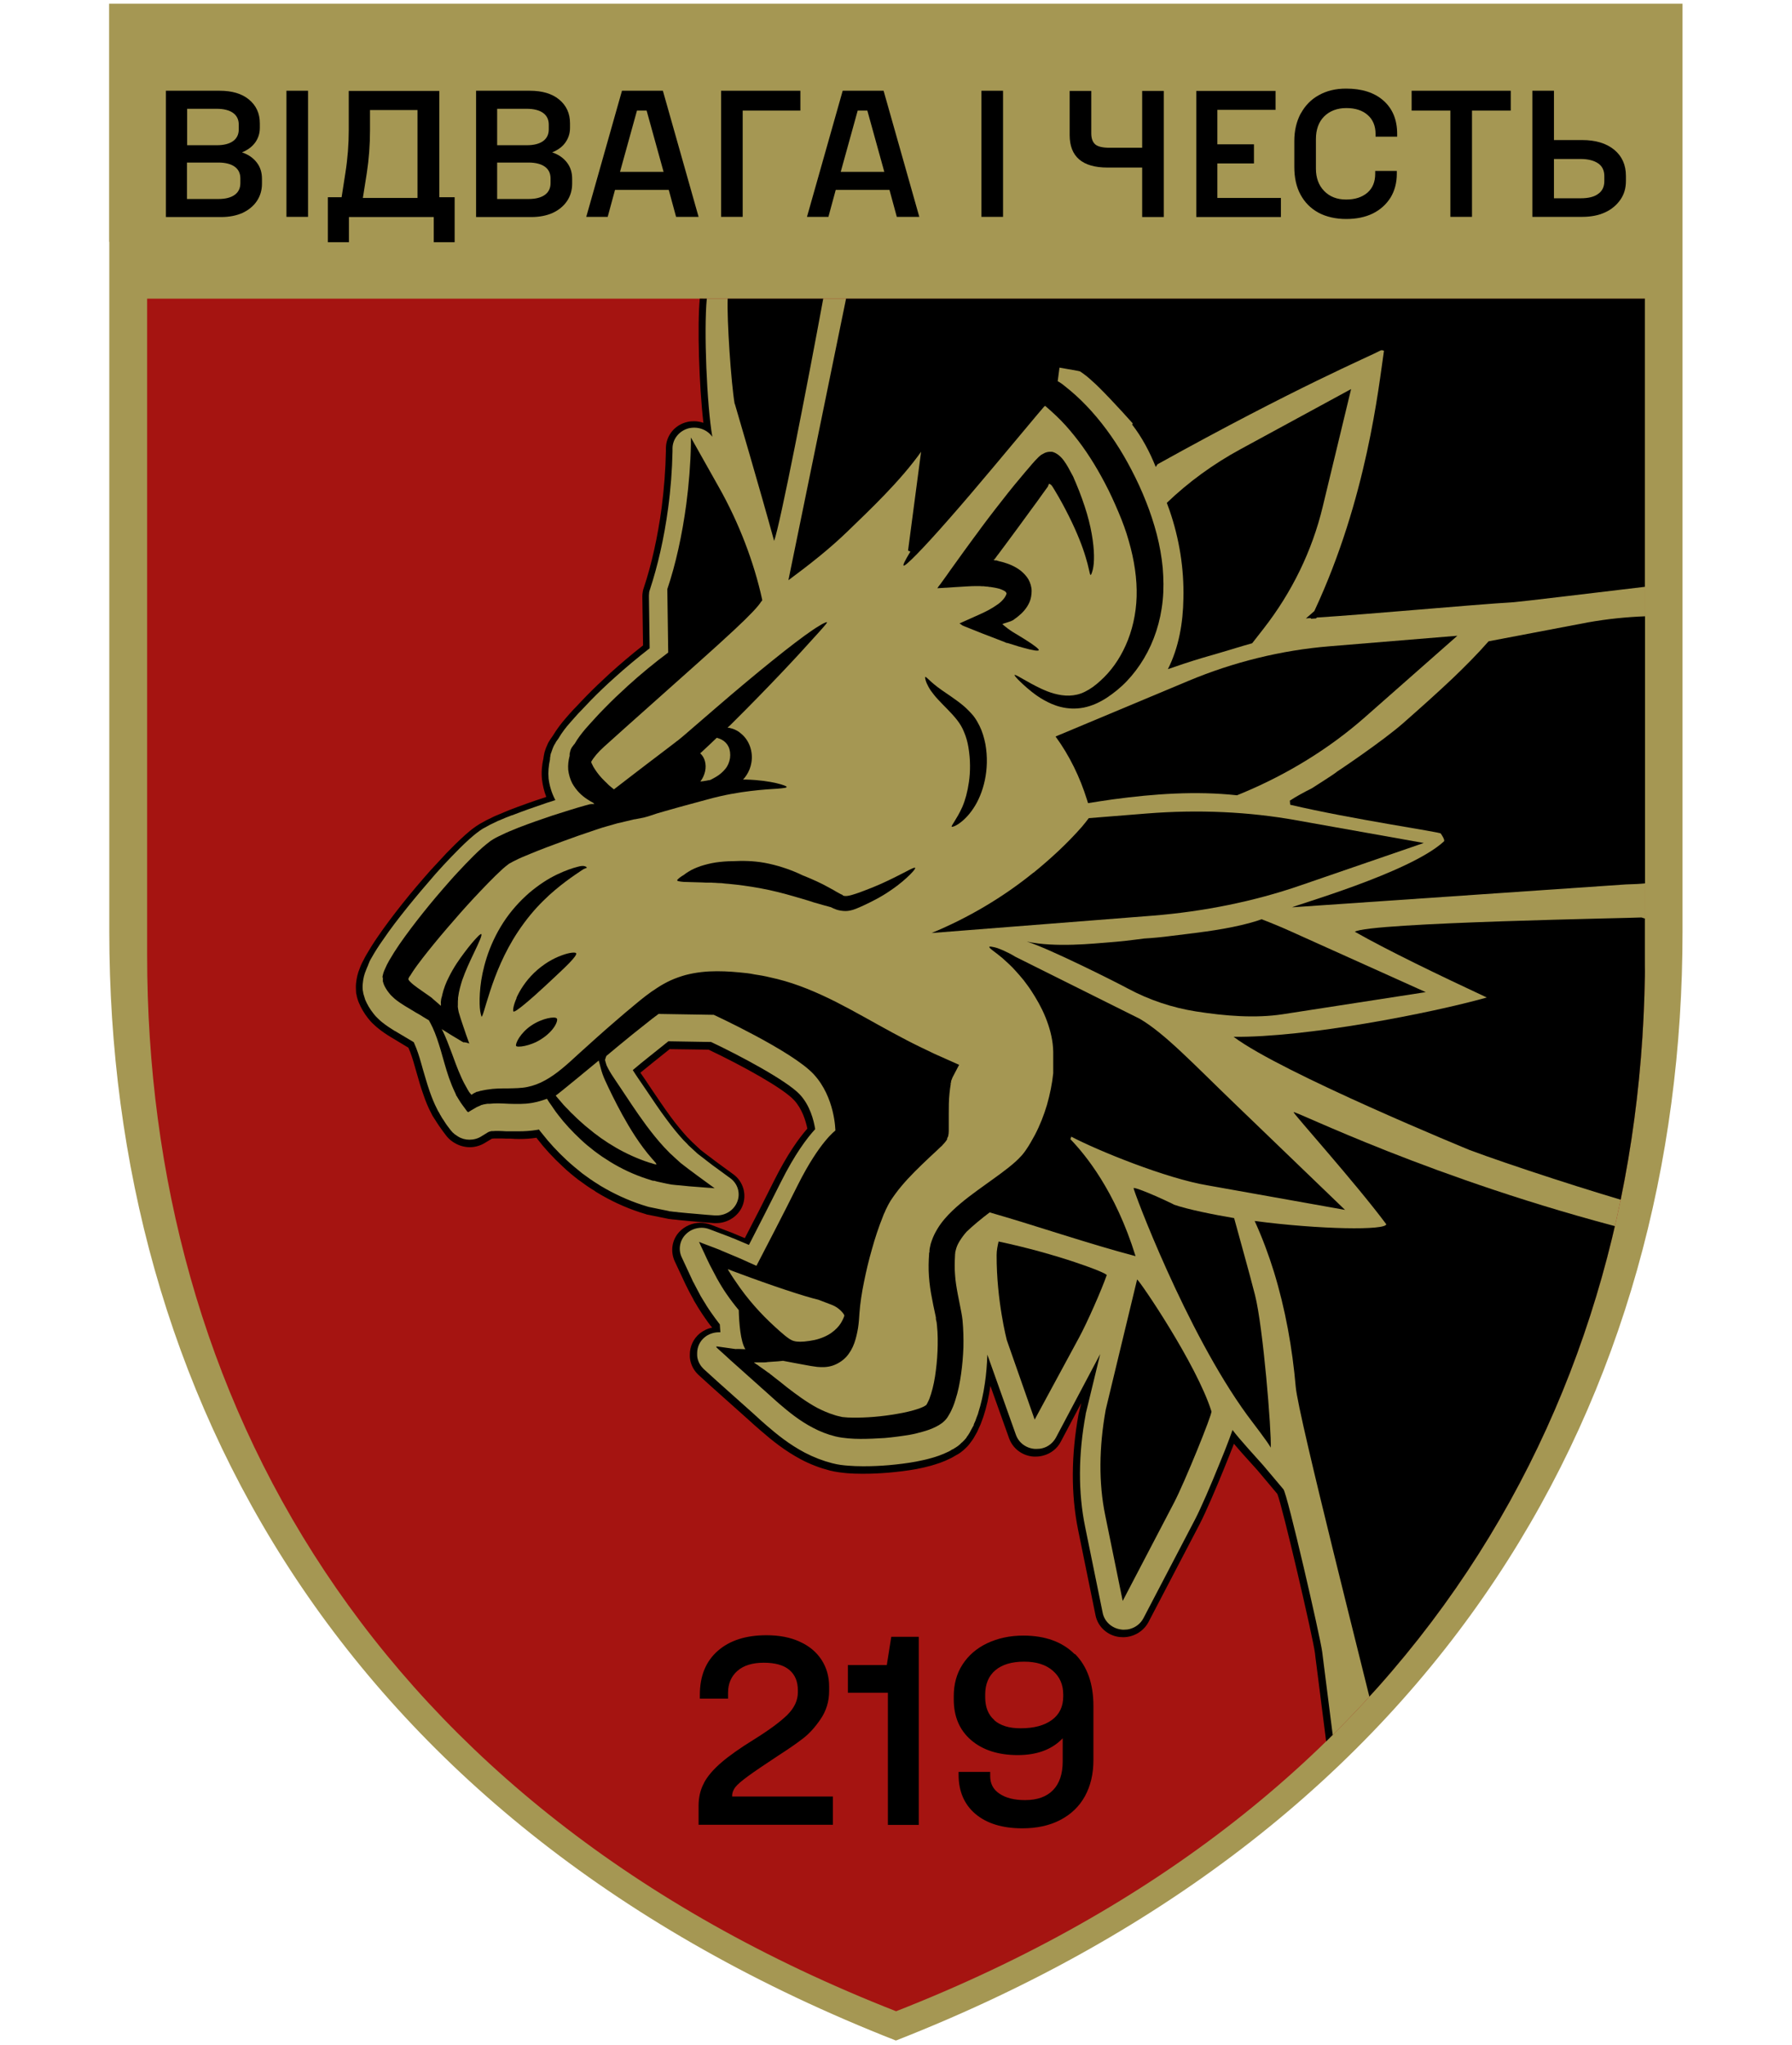
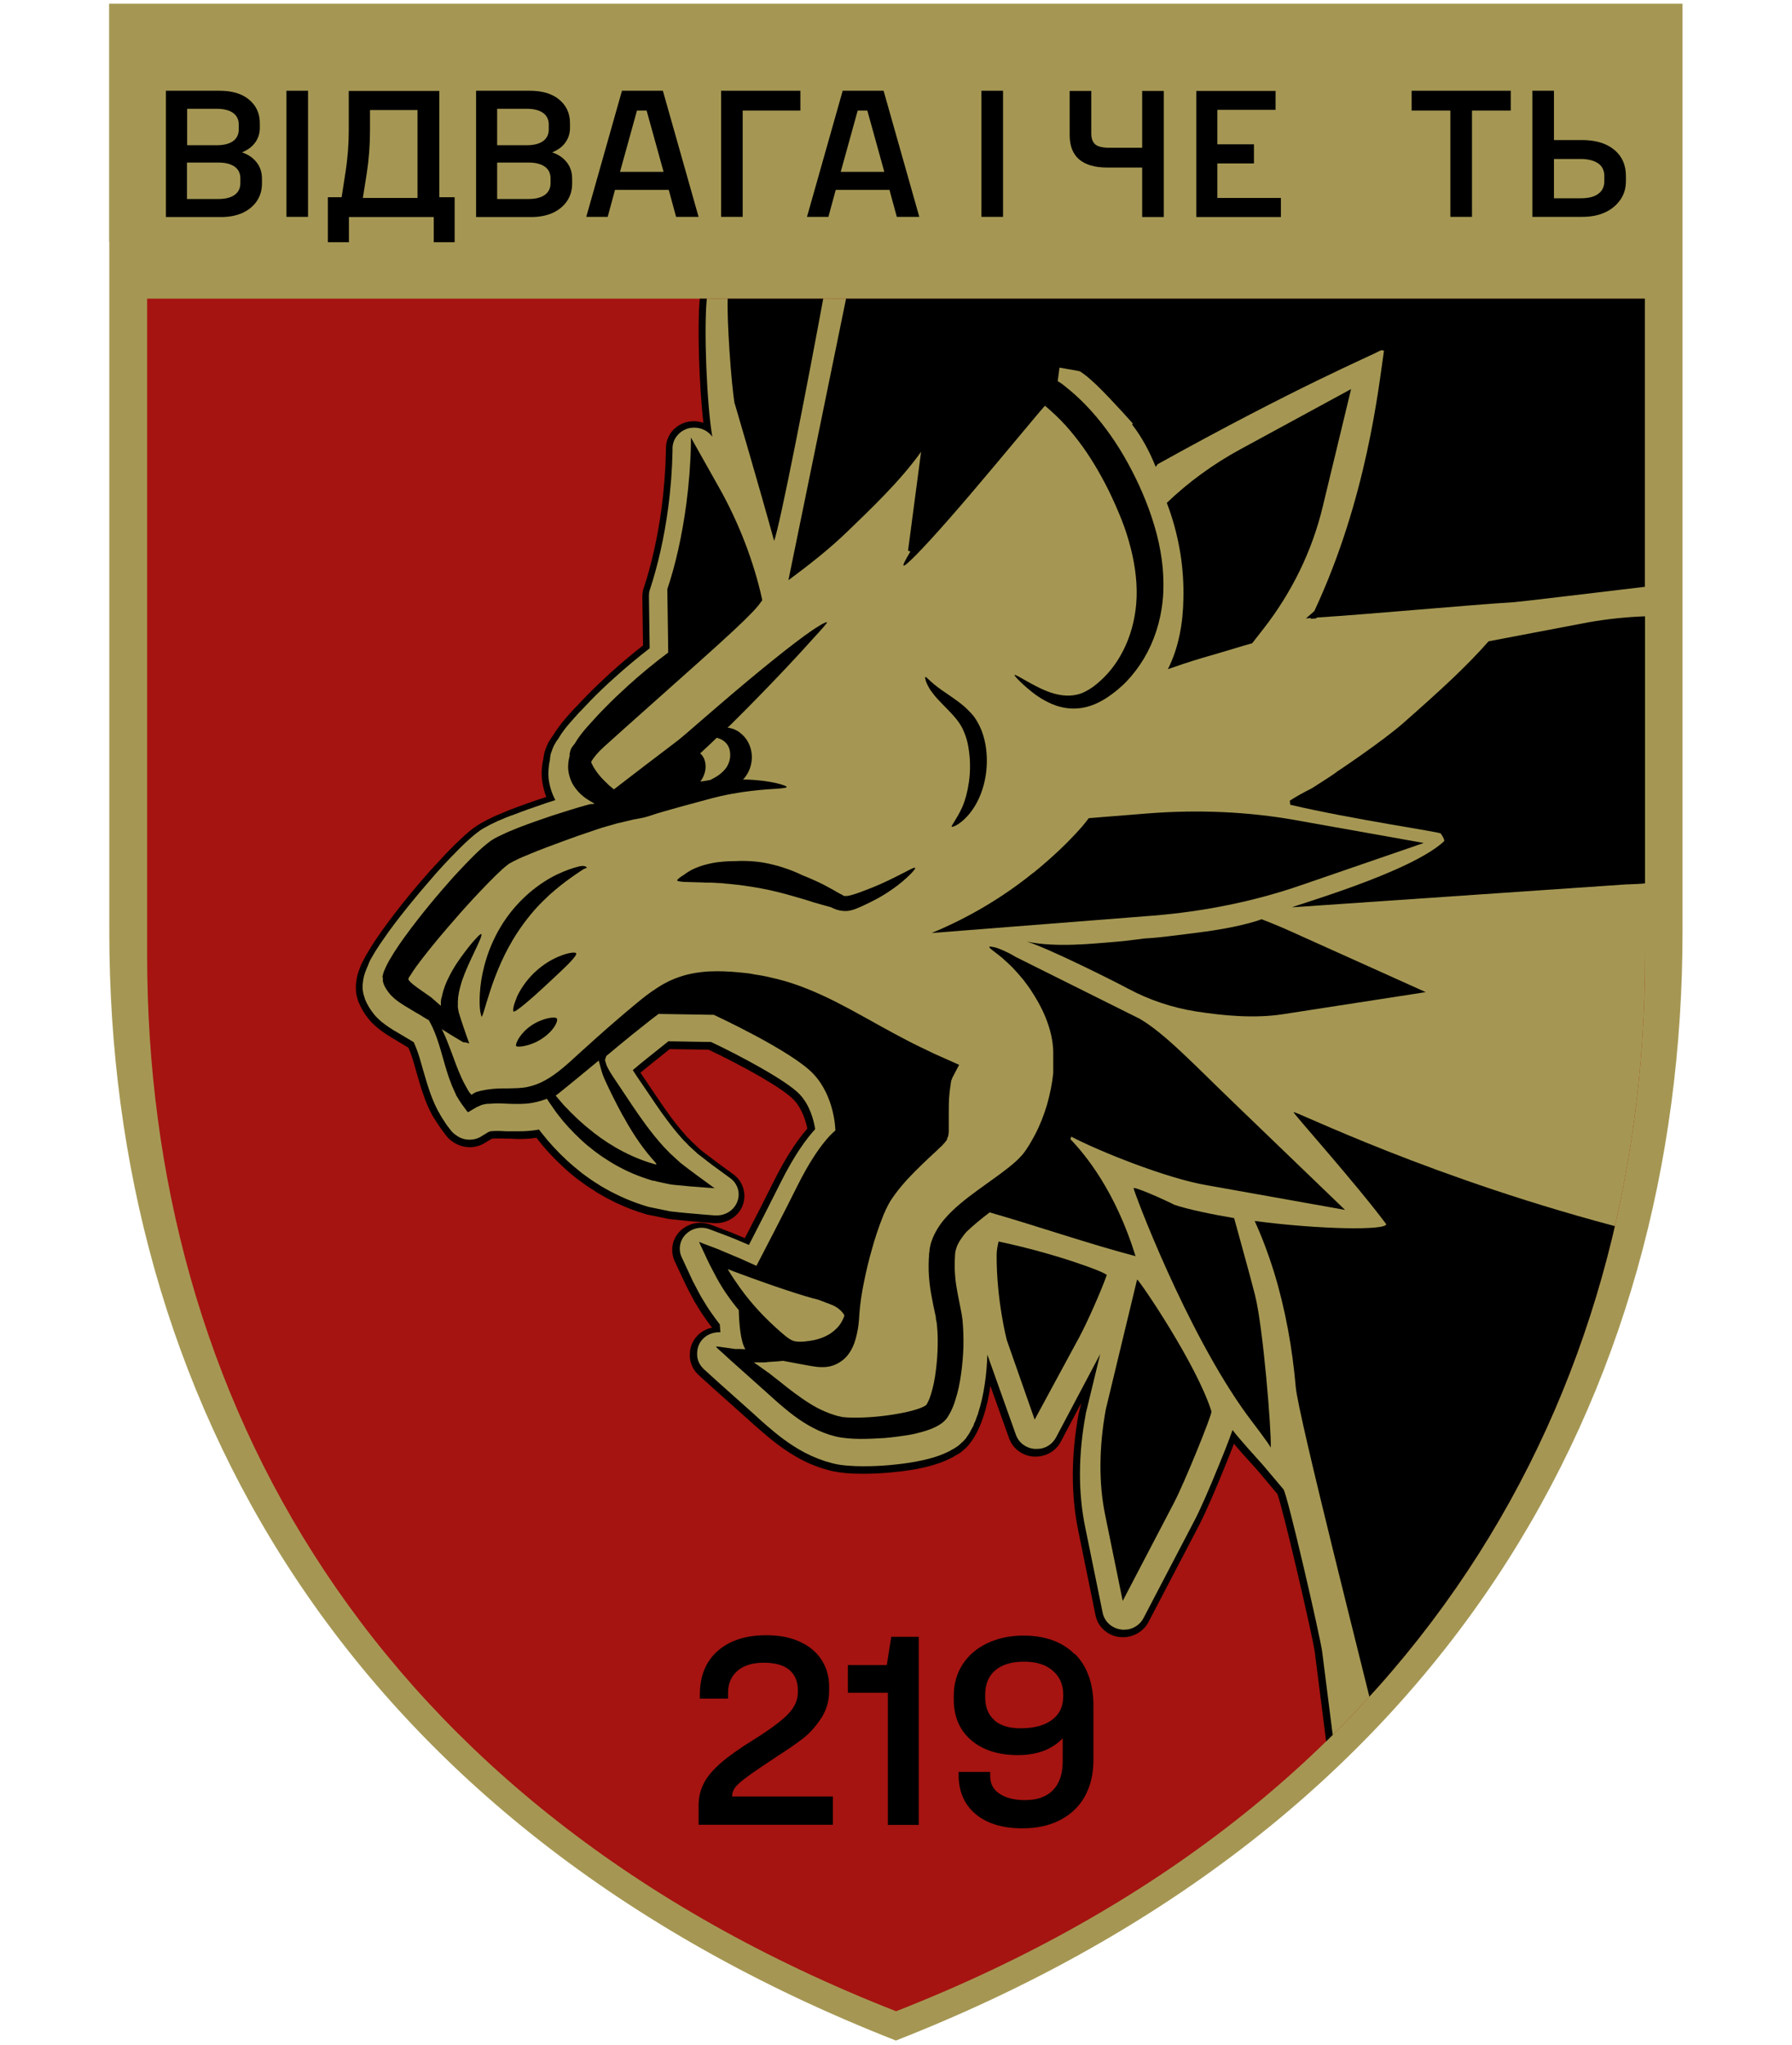
<svg xmlns="http://www.w3.org/2000/svg" id="Layer_1" viewBox="0 0 100.35 114.46">
  <defs>
    <style>.cls-1{fill:#a59753;}.cls-2{fill:none;}.cls-3{fill:#a51411;}.cls-4{clip-path:url(#clippath);}</style>
    <clipPath id="clippath">
      <path id="_рамка" class="cls-2" d="M92.12,16.72v36.76c0,24.66-12.56,47.6-41.94,59.11-29.38-11.51-41.94-34.44-41.94-59.11V16.72h83.88Z" />
    </clipPath>
  </defs>
  <g id="_основа-контур">
    <path class="cls-1" d="M6.12,13.54v38.61c0,25.91,13.19,49.99,44.05,62.08,30.86-12.09,44.05-36.17,44.05-62.08V.21s-88.11,0-88.11,0v13.33Z" />
  </g>
  <path id="_основа" class="cls-3" d="M92.12,16.72v36.76c0,24.66-12.56,47.6-41.94,59.11-29.38-11.51-41.94-34.44-41.94-59.11V16.72h83.88Z" />
  <g id="_лев">
    <g class="cls-4">
      <g id="_лев-2">
        <path class="cls-1" d="M74.83,100.18c-.02-.16-.98-7.7-.98-7.7-.09-.76-1.9-8.58-2.14-9.01l-1.12-1.33-.35-.39c-.37-.41-.85-.94-1.17-1.33-.02.06-.05.13-.07.2-.15.4-.36.94-.6,1.52-.42,1.04-1,2.38-1.34,3.04l-2.88,5.51c-.17.34-.49.59-.87.69-.12.03-.25.05-.38.05-.06,0-.12,0-.19-.01-.59-.08-1.07-.51-1.18-1.07l-.98-4.79c-.4-1.97-.39-4.12.03-6.4l.48-1.99-1.82,3.43c-.18.33-.49.58-.86.68-.12.03-.25.05-.38.05-.66-.04-1.14-.4-1.32-.91l-1.3-3.66c-.02.25-.05.51-.09.76-.09.63-.21,1.16-.37,1.67-.06.18-.11.31-.16.44l-.11.25c-.05.12-.09.21-.15.31l-.09.16c-.06.11-.13.21-.18.27-.1.14-.19.23-.28.32-.08.07-.16.15-.26.22l-.12.08-.19.12c-.09.05-.16.09-.23.12-.38.19-.72.3-1.02.38-.29.08-.55.14-.85.19-.49.09-.99.16-1.54.2-.49.04-.94.06-1.39.06-.39,0-.64-.01-.89-.03-.29-.02-.59-.06-.95-.15-.53-.13-1.05-.33-1.57-.6-.9-.47-1.6-1.05-2.18-1.55-.25-.22-.48-.42-.7-.62l-2.81-2.52c-.06-.05-.1-.1-.15-.16-.17-.21-.27-.47-.29-.74v-.13c0-.4.17-.77.48-1.03.22-.19.5-.3.79-.32,0-.06,0-.13-.01-.2-.17-.21-.32-.43-.47-.64-.1-.14-.18-.27-.26-.4-.07-.11-.12-.2-.18-.29l-.15-.25-.43-.82-.63-1.34c-.23-.48-.15-1.06.22-1.46.26-.29.65-.46,1.05-.46.18,0,.36.03.53.1l1.23.47.82.35c.51-.99,1.14-2.22,1.7-3.35.77-1.54,1.45-2.45,1.9-2.95-.08-.45-.29-1.21-.8-1.76-.7-.75-3.33-2.15-4.92-2.9l-2.25-.02c-.33.26-.67.53-1.05.84-.26.21-.51.42-.77.63.08.13.71,1.06.71,1.06.34.51.68,1.02,1.09,1.58.33.44.62.8.92,1.12.05.06.23.25.23.25l.55.51.82.62,1,.74c.49.36.68,1,.46,1.55-.21.51-.73.86-1.3.86h-.11s-1.43-.12-1.43-.12l-.53-.05-.15-.19-.02.18c-.12-.01-.38-.04-.38-.04l-1.13-.23c-.07-.01-.13-.03-.17-.04l-.33-.1c-.81-.26-1.6-.63-2.36-1.09l-.2-.13c-.1-.07-.21-.14-.32-.21l-.44-.32c-.36-.29-.64-.51-.91-.77-.54-.5-1.01-1.01-1.39-1.52l-.12-.16c-.33.06-.66.08-1.05.08-.17,0-.7-.02-.7-.02-.18,0-.33-.01-.47-.01-.1,0-.18,0-.26,0l-.17-.16.04.17-.44.26c-.23.14-.49.22-.76.22s-.51-.07-.74-.2c-.05-.03-.12-.07-.2-.13-.1-.08-.19-.17-.26-.27,0,0-.28-.38-.33-.45-.14-.19-.2-.3-.25-.38l-.11-.18-.11-.22c-.15-.3-.29-.63-.42-1-.15-.42-.26-.82-.36-1.18l-.12-.43c-.1-.35-.22-.75-.37-1.06l-1.03-.63c-.24-.15-.49-.3-.75-.53-.07-.06-.15-.13-.23-.21-.04-.04-.08-.08-.13-.13-.05-.06-.1-.12-.16-.19-.2-.25-.36-.52-.48-.8l-.04-.11-.03-.1c-.02-.07-.04-.14-.05-.21l-.02-.12c-.02-.17-.02-.33,0-.49.02-.26.09-.52.19-.77.04-.11.08-.2.12-.28l.08-.16c.06-.12.12-.22.17-.31.17-.31.37-.61.63-1,.39-.56.84-1.16,1.38-1.84.5-.63,1.03-1.25,1.57-1.85.31-.35.6-.66.88-.95.3-.31.64-.65,1.02-1,.17-.15.35-.31.6-.48.06-.04.18-.12.29-.18l.27-.15.48-.23.26-.11c.13-.06.26-.11.37-.15l.15-.06c.61-.24,1.24-.46,2-.72l.24-.08c-.17-.36-.27-.72-.31-1.09-.04-.37,0-.76.08-1.13,0-.06.01-.11.02-.17.02-.11.04-.19.07-.26.03-.11.07-.2.1-.26.06-.13.12-.24.16-.3.06-.09.11-.16.16-.23.22-.37.47-.68.67-.92.17-.2.34-.38.5-.55l.08-.08c.2-.21.4-.42.6-.63.41-.42.85-.84,1.32-1.27.6-.54,1.24-1.08,1.9-1.59l-.04-2.8c0-.07,0-.15.02-.22.01-.09.03-.15.05-.22.44-1.32.79-2.88,1.01-4.51.15-1.1.23-2.17.24-3.2v-.17c.01-.61.45-1.14,1.07-1.29.11-.03.22-.04.33-.04.27,0,.53.08.75.21-.27-1.97-.4-5.66-.24-7.28l.02-.16h52.91v37.47c0,13.57-1.22,28.79-10.27,38.77-.28.31-.71.79-1.23,1.37-1.83,2.04-4.59,5.13-5.66,6.14l-.26.25-.04-.36Z" />
        <path d="M92.12,16.72v37.29c0,12.64-1.04,28.52-10.23,38.65-1.25,1.38-5.51,6.2-6.87,7.5-.03-.24-.96-7.49-.98-7.7-.1-.79-1.95-8.84-2.17-9.09l-1.13-1.34c-.38-.43-1.34-1.47-1.72-1.98-.05.15-.11.31-.18.5-.15.4-.36.94-.6,1.51-.42,1.04-.99,2.37-1.33,3.02l-2.88,5.51c-.16.3-.43.51-.76.6-.11.03-.22.04-.33.04-.05,0-.11,0-.16-.01-.52-.07-.93-.44-1.03-.93l-.98-4.8c-.4-1.94-.39-4.07.03-6.33,0-.02,0-.04.01-.06l.8-3.3-2.48,4.68c-.16.29-.43.51-.75.59-.11.03-.22.04-.33.04-.03,0-.06,0-.09,0-.49-.03-.91-.34-1.07-.79l-1.6-4.49s0,.01,0,.02c-.02.54-.06,1.08-.14,1.6-.09.62-.21,1.14-.37,1.64,0,.01,0,.02-.01.03v.02c-.05.13-.1.25-.14.37,0,.02-.01.04-.02.05l-.08.18s0,0,0,.01v.03c-.04.06-.08.15-.14.25l-.09.17c-.06.11-.12.19-.17.25v.02c-.09.11-.17.2-.26.28h-.01c-.05.06-.13.13-.22.2l-.12.08s-.03.02-.05.03c-.04.03-.08.05-.13.08h-.02c-.07.05-.13.09-.2.12-.37.18-.7.29-.99.37-.01,0-.03,0-.04.01-.24.07-.5.12-.79.18-.48.09-.98.15-1.52.2-.48.04-.92.06-1.36.06-.04,0-.08,0-.12,0-.29,0-.53-.01-.78-.03-.28-.02-.58-.05-.92-.14-.51-.13-1.03-.33-1.53-.59-.89-.47-1.57-1.03-2.15-1.53-.25-.21-.47-.42-.69-.62l-2.05-1.83-.76-.69s-.09-.09-.13-.14c-.15-.19-.24-.41-.25-.64,0-.04,0-.08,0-.12,0-.34.15-.67.42-.89.22-.18.51-.28.8-.28.03,0,.05,0,.08,0-.01-.14-.02-.28-.03-.44-.18-.23-.34-.45-.5-.68-.1-.14-.18-.27-.26-.39l-.02-.04c-.05-.08-.1-.16-.15-.24l-.15-.25s-.01-.02-.02-.04c-.1-.18-.19-.36-.28-.53-.04-.08-.08-.16-.13-.24,0-.02-.02-.03-.02-.05l-.6-1.29c-.2-.41-.13-.91.19-1.26.24-.26.57-.4.92-.4.16,0,.31.03.46.09l1.06.4c.05.02.11.04.17.07l.05.02s0,0,.01,0l.9.38c.52-1.01,1.19-2.32,1.78-3.5.79-1.58,1.47-2.48,1.93-2.98-.08-.5-.29-1.33-.86-1.94-.73-.78-3.34-2.17-4.97-2.94l-2.39-.04s0,0,0,0c-.33.26-.69.55-1.1.88-.3.24-.6.48-.89.73,0,0,0,0,0,.01.1.16.22.34.37.56l.11.16c.1.15.21.31.32.47.32.47.67,1.01,1.1,1.58.33.45.63.81.93,1.14,0,0,.01.01.02.02.04.04.09.09.14.14.04.04.08.08.12.13l.51.47.39.3s.09.07.14.11c.1.07.19.15.3.23,0,0,0,0,0,0l1,.73c.43.31.59.86.39,1.34-.18.45-.64.75-1.14.75-.03,0-.06,0-.1,0l-.39-.03s0,0-.01,0l-1.03-.09s-.01,0-.02,0l-.51-.05c-.06,0-.11-.01-.17-.02-.12-.01-.24-.02-.37-.04-.03,0-.07,0-.1-.02l-1.03-.21c-.07-.01-.12-.03-.16-.04,0,0,0,0,0,0l-.32-.1c-.79-.26-1.57-.62-2.32-1.07,0,0-.02-.01-.03-.02-.05-.03-.09-.06-.14-.09-.11-.07-.23-.14-.35-.23,0,0-.01,0-.02-.01l-.43-.31s-.03-.02-.04-.03c-.31-.25-.58-.47-.85-.72-.53-.49-.99-.99-1.38-1.49l-.13-.16s-.02-.03-.03-.04l-.03-.04s-.07.01-.1.02c-.37.06-.72.08-1.03.08-.16,0-.32,0-.46,0h-.23c-.17-.01-.33-.02-.48-.02-.1,0-.2,0-.28.01h-.08s-.08.02-.08.02c0,0,0,0-.01,0l-.07.03s0,0-.01,0l-.39.24c-.2.13-.44.19-.67.19s-.45-.06-.64-.18c-.05-.03-.11-.07-.18-.12-.09-.07-.16-.14-.23-.23l-.16-.21c-.06-.08-.12-.16-.16-.23-.02-.03-.04-.05-.05-.08-.08-.11-.15-.22-.19-.3-.01-.02-.02-.04-.04-.06,0,0,0,0,0-.01l-.06-.11s-.02-.04-.04-.06l-.07-.14c-.15-.29-.28-.61-.41-.98-.15-.43-.26-.84-.37-1.2-.04-.13-.07-.26-.11-.39-.1-.36-.23-.76-.38-1.09,0,0,0,0,0,0-.01-.02-.02-.05-.03-.07l-1.06-.63s0,0-.01,0c-.22-.14-.46-.29-.72-.5,0,0,0,0,0,0-.06-.05-.13-.11-.21-.19-.04-.04-.08-.08-.12-.12-.05-.06-.1-.11-.15-.18-.19-.24-.34-.5-.45-.76-.01-.03-.02-.06-.03-.1l-.03-.1s0,0,0,0c-.02-.06-.04-.12-.05-.18,0-.04-.01-.07-.02-.11-.02-.15-.02-.3,0-.45.02-.24.08-.48.18-.72.04-.11.09-.21.12-.28,0,0,0-.01,0-.02l.06-.13s0-.01,0-.02c.05-.1.1-.19.16-.29.17-.3.36-.6.63-.98.38-.56.83-1.15,1.37-1.82.5-.62,1.03-1.24,1.56-1.85.31-.35.6-.66.88-.95.3-.31.63-.65,1.01-.99,0,0,.01,0,.01-.01.15-.13.33-.29.57-.46.06-.04.17-.12.28-.17l.27-.15s.04-.02.06-.03l.21-.1c.07-.03.14-.07.2-.1,0,0,0,0,.01,0l.24-.1c.13-.06.26-.11.37-.15.05-.02.1-.04.15-.06,0,0,.01,0,.02,0,.59-.23,1.21-.45,1.98-.71.15-.05.29-.09.44-.14,0-.02-.02-.03-.03-.05,0,0,0,0,0-.01-.18-.35-.3-.75-.35-1.15,0,0,0,0,0-.01-.03-.34,0-.7.08-1.06,0,0,0-.01,0-.02s0-.01,0-.02c0-.05.01-.09.02-.14,0,0,0,0,0-.01v-.02c.01-.07.03-.14.06-.2.03-.11.07-.19.09-.25h0c.05-.13.12-.23.15-.28h0s0-.02.01-.03c.04-.05.08-.12.13-.18.22-.38.48-.7.67-.91.17-.2.33-.37.49-.55l.08-.08c.2-.21.4-.42.6-.63.4-.41.85-.84,1.32-1.26.62-.56,1.28-1.11,1.96-1.64l-.04-2.89c0-.06,0-.13.01-.19h0c0-.07.02-.14.04-.19.44-1.33.8-2.9,1.02-4.54.15-1.1.23-2.18.25-3.22v-.17c.01-.53.39-.99.93-1.12.1-.02.19-.03.29-.03.4,0,.78.19,1.01.51,0,0,0,0,0,0-.31-1.79-.48-5.97-.31-7.73h52.56M92.47,16.36h-53.25l-.03.32c-.15,1.54-.04,4.94.2,6.99-.17-.06-.35-.09-.53-.09-.12,0-.25.01-.37.04-.7.16-1.19.76-1.2,1.46v.17c-.02,1.02-.1,2.09-.24,3.18-.22,1.62-.56,3.17-1,4.48-.03.08-.05.16-.06.24-.02.1-.02.18-.02.27l.04,2.71c-.64.5-1.25,1.02-1.84,1.55-.47.43-.92.86-1.33,1.28-.2.21-.41.42-.61.64l-.08.08c-.16.17-.33.36-.5.56-.19.22-.46.56-.7.96-.03.04-.08.11-.12.17-.06.09-.14.21-.2.37-.02.05-.07.15-.11.29-.02.06-.05.15-.06.24-.02.09-.02.14-.03.2-.09.38-.12.79-.08,1.16.04.34.12.67.24.98l-.05.02c-.77.25-1.4.48-2,.71l-.17.07c-.11.05-.24.1-.38.16l-.24.1c-.09.04-.16.07-.23.11l-.21.1-.08.04-.27.15c-.12.06-.24.15-.31.19-.26.18-.44.34-.6.48-.4.36-.74.7-1.05,1.02-.28.3-.57.61-.89.96-.54.61-1.07,1.23-1.57,1.86-.54.68-.99,1.28-1.38,1.85-.27.39-.46.7-.64,1.01-.06.1-.11.2-.16.3l-.08.15c-.05.1-.1.21-.14.33-.11.26-.17.54-.2.81-.02.17-.01.35,0,.52,0,.05.01.1.03.15,0,.06.03.14.05.22l.03.09s.03.09.05.13c.12.29.29.58.5.85.06.07.11.14.17.2.04.05.09.09.13.13.08.08.16.15.22.2.29.24.54.4.77.54l.98.59c.14.31.26.69.35,1.02l.11.38c.11.38.22.79.38,1.23.13.38.27.72.43,1.02l.07.14s.03.06.05.08l.07.11.04.06c.06.1.13.21.22.34l.05.07c.05.07.11.16.17.24l.16.21c.08.11.18.21.29.3.09.07.17.12.23.15.24.14.53.22.82.22.31,0,.6-.09.86-.25l.38-.23h.05s.06-.01.06-.01c.07,0,.15,0,.24,0,.14,0,.3,0,.46.01h.23c.15.01.31.02.47.02.36,0,.68-.02.98-.07l.06.08c.39.51.87,1.03,1.41,1.53.27.26.55.49.87.74l.06.04.43.31c.15.1.27.18.39.25l.13.09c.8.49,1.61.86,2.43,1.13l.32.1c.05.02.11.04.2.05l1.03.21s.08.02.12.02c.13.02.26.03.38.04l.16.02.51.05,1.05.09.4.03s.08,0,.12,0c.64,0,1.24-.39,1.47-.97.25-.63.04-1.36-.51-1.76l-1-.73c-.12-.09-.21-.16-.3-.23l-.15-.11-.39-.3-.48-.45-.11-.11c-.05-.05-.09-.1-.13-.13-.32-.35-.61-.7-.93-1.13-.42-.57-.77-1.1-1.09-1.57l-.32-.48-.11-.16c-.07-.11-.14-.2-.2-.29.22-.18.43-.35.64-.52.37-.3.7-.56,1-.8l2.18.03c1.94.92,4.19,2.17,4.79,2.83.45.49.65,1.15.74,1.59-.46.52-1.12,1.43-1.87,2.93-.53,1.07-1.13,2.24-1.63,3.2l-.6-.25-.07-.03c-.06-.03-.13-.05-.18-.07l-1.05-.4c-.19-.07-.39-.11-.59-.11-.45,0-.88.19-1.18.51-.42.45-.51,1.1-.25,1.66l.6,1.28.03.06.12.24c.09.18.19.36.29.54h0s.02.05.02.05l.15.25c.05.09.1.17.16.26.1.16.19.3.29.44.13.19.27.39.43.58-.26.05-.5.17-.7.33-.35.29-.55.72-.55,1.17,0,.05,0,.09,0,.14.02.3.13.59.33.84.05.06.11.13.17.18l.76.69,2.05,1.83c.22.2.45.41.7.62.59.51,1.3,1.09,2.22,1.58.53.28,1.07.48,1.61.62.36.09.68.12.97.15.26.02.51.03.8.03h.12c.45,0,.9-.02,1.39-.06.55-.05,1.06-.11,1.56-.2.3-.06.57-.12.82-.19.34-.1.7-.21,1.09-.41.07-.03.14-.07.22-.12.06-.04.11-.06.16-.09l.07-.04.12-.08c.11-.08.2-.16.26-.22.12-.11.21-.21.3-.34.06-.08.14-.18.21-.31l.09-.16c.07-.11.11-.21.14-.28l.1-.22.03-.07c.05-.13.09-.25.14-.38l.02-.06c.17-.52.29-1.06.38-1.69l1.05,2.94c.21.58.75.98,1.38,1.02.04,0,.07,0,.11,0,.14,0,.29-.02.43-.06.42-.11.78-.4.97-.77l1.15-2.17-.13.54-.02.08c-.42,2.31-.43,4.48-.03,6.47l.98,4.8c.13.64.67,1.13,1.34,1.21.07,0,.14.01.21.01.14,0,.29-.02.43-.06.42-.12.78-.4.98-.78l2.88-5.51c.34-.66.92-2.01,1.34-3.05.22-.54.42-1.04.57-1.43.3.36.67.77.97,1.1.14.16.27.3.36.4l1.1,1.31c.28.66,2.02,8.13,2.11,8.93,0,.08.15,1.14.31,2.46.27,2.15.65,5.09.67,5.24l.08.71.52-.49c1.08-1.02,3.85-4.13,5.69-6.18.5-.56.93-1.03,1.2-1.34,9.1-10.03,10.32-25.29,10.32-38.89V16.36h0Z" />
        <path d="M51.9,38.26c-.02-.06-.05-.11-.06-.16-.01-.05-.02-.08-.03-.12-.01-.06,0-.09.01-.09.05.01.16.13.34.29.19.17.46.38.82.62.18.12.38.26.6.42.22.16.45.34.67.57.06.06.11.12.17.18.06.06.11.13.16.2.1.14.19.3.27.46.16.32.26.67.33,1.02.26,1.44-.12,2.78-.67,3.6-.27.41-.57.69-.8.85-.23.16-.39.2-.41.18-.02,0-.01-.04.02-.09.03-.05.07-.12.13-.21.11-.18.28-.45.44-.81.16-.37.29-.84.37-1.4.08-.56.09-1.23-.03-1.94-.05-.3-.13-.58-.24-.84-.1-.26-.23-.47-.4-.69-.33-.42-.74-.79-1.06-1.14-.16-.17-.29-.34-.4-.49-.11-.16-.18-.3-.23-.41Z" />
        <path d="M21.44,54.69c0,.07,0,.14,0,.21v.05s.02.03.02.05l.03.1c.07.17.17.33.29.48.03.04.06.07.09.11.03.03.05.05.08.08.05.05.1.09.15.14.2.17.4.29.57.4.17.1.34.2.5.3.08.05.16.1.24.14l.12.07c.06.04.13.08.19.12.1.06.2.12.3.18.07.13.14.26.21.41.17.37.31.79.45,1.26.14.47.27.99.46,1.54.1.28.21.56.35.85l.05.11v.03s.03.03.03.03l.04.07c.06.09.11.19.18.29.07.1.13.19.21.29.04.05.07.1.11.15l.05.07s.04.02.06.04c.06-.04.12-.07.18-.11.06-.04.13-.07.19-.11l.1-.06s.06-.03.09-.04c.06-.02.12-.05.17-.08.02,0,.03,0,.03-.01h.03s.05-.02.05-.02c.04,0,.07-.02.11-.02l.12-.02h.12c.33-.04.7-.02,1.09,0,.4.01.83.03,1.3-.05.28-.05.56-.13.83-.23.04.06.08.12.12.19.09.13.18.25.27.39.04.06.08.11.12.17.04.06.09.11.13.17.35.46.77.91,1.25,1.36.24.23.5.44.77.65.14.1.28.21.43.31.15.1.3.19.45.29.62.38,1.31.71,2.05.95.11.03.21.07.31.1.02,0,.02,0,.04.01h.07s.14.04.14.04c.09.02.18.04.27.06.18.04.36.08.54.11.17.02.34.04.51.05.17.02.33.03.5.05.17.01.35.03.52.04.17.01.34.03.51.04.13,0,.26.02.39.03-.34-.25-.67-.49-1-.73-.18-.13-.31-.24-.47-.35-.15-.11-.29-.23-.44-.34-.11-.1-.22-.2-.33-.3-.05-.05-.11-.1-.16-.15l-.08-.07-.04-.04c-.1-.11-.2-.2-.3-.31-.38-.41-.71-.83-1.01-1.23-.59-.8-1.05-1.52-1.44-2.1-.19-.29-.37-.54-.5-.75-.14-.22-.23-.4-.31-.56-.07-.15-.12-.27-.15-.34.52-.44,1.06-.88,1.61-1.33.37-.29.74-.59,1.12-.89.12-.09.24-.18.36-.27l3.09.05s4.38,2.02,5.59,3.32c1.21,1.3,1.22,3.16,1.22,3.16,0,0-.89.63-2.1,3.04-.81,1.63-1.78,3.49-2.32,4.53-.29-.13-.59-.26-.89-.4-.23-.1-.46-.19-.69-.29-.13-.05-.25-.11-.38-.16-.06-.03-.13-.06-.19-.08l-.18-.07c-.25-.09-.49-.19-.74-.28l-.09-.04-.05-.02s-.01,0,0,0h0s.01.03.01.03l.08.18c.06.12.11.24.17.36.11.24.22.48.34.72.13.25.26.5.4.76.05.09.1.17.15.26.04.07.08.13.12.2.08.13.17.27.26.4.22.32.45.62.69.91.02.71.09,1.74.37,2.19-.26-.01-.44-.02-.55-.01-.34-.05-.7-.1-1.07-.15,0,.02,0,.03,0,.05,0,0,0,0,0,.01l.03.02.05.05c.07.06.14.13.22.2.15.14.31.27.46.42.33.3.68.6,1.03.92.18.16.36.32.55.49.12.11.24.22.37.33.25.22.5.46.78.7.55.47,1.15.97,1.92,1.37.38.2.8.37,1.25.48.25.06.49.09.72.11.23.02.45.03.68.03.45,0,.9-.02,1.36-.05.46-.04.92-.1,1.4-.18.24-.04.48-.1.72-.17.25-.07.5-.15.77-.29.03-.02.07-.04.11-.06.04-.02.07-.04.11-.07l.12-.08s.08-.07.12-.11c.04-.04.08-.08.11-.12.03-.04.07-.09.09-.13l.11-.19c.04-.06.06-.12.09-.18l.08-.18c.05-.12.09-.24.13-.37.16-.49.25-.97.32-1.46.07-.49.11-.98.13-1.48.01-.5,0-1-.05-1.53-.01-.13-.04-.27-.06-.4-.02-.12-.05-.24-.07-.36-.05-.24-.09-.47-.14-.71-.07-.38-.13-.74-.15-1.09-.03-.35-.02-.7,0-1.06,0-.05,0-.07.01-.11,0-.03,0-.06.01-.1.02-.06.03-.13.05-.19.04-.13.1-.26.18-.39.11-.18.24-.36.4-.54.37-.35.8-.71,1.29-1.08.59.17,1.19.35,1.78.53,1.49.46,2.98.94,4.47,1.38.64.19,1.28.37,1.92.54-1.14-3.68-2.84-5.71-3.65-6.55.02-.05.04-.09.05-.14,1.48.78,5.34,2.35,7.65,2.73l7.68,1.37-6.15-5.92c-2.3-2.21-3.94-3.96-5.35-4.78l-6.96-3.47c-.26-.16-.49-.27-.69-.36-.13-.05-.24-.1-.33-.13-.1-.03-.18-.05-.25-.06-.13-.03-.2-.02-.19,0-.01.02.05.09.18.19.13.09.31.24.55.43.22.2.5.44.77.75.14.15.28.32.43.5.14.19.29.38.43.6.28.43.56.91.78,1.45.22.54.39,1.13.43,1.73,0,.08.01.15.01.23,0,.09,0,.17,0,.26,0,.17,0,.35,0,.53,0,.13,0,.27,0,.4-.06.58-.18,1.17-.35,1.77-.17.57-.39,1.14-.68,1.69-.15.27-.3.55-.48.81l-.07.1-.06.08c-.04.06-.09.11-.14.17-.1.11-.21.22-.33.33-.48.43-1.07.84-1.68,1.28-.61.44-1.25.89-1.86,1.47-.3.29-.6.62-.84,1.02-.06.1-.12.21-.17.31-.05.11-.1.22-.14.34-.02.06-.04.12-.06.18l-.04.18c-.02.06-.02.12-.03.19v.09s-.02.05-.02.05v.04c-.03.41-.04.84-.01,1.26.03.43.09.85.17,1.24.05.27.1.53.16.79l.04.19.02.1v.09s.04.17.04.17l.02.18c.05.47.05.97.03,1.45-.02.48-.07.95-.14,1.41-.07.45-.18.89-.32,1.26l-.06.13s-.04.08-.06.12l-.03.05s0,.01,0,.01c0,0,0,0,0,0,0,0-.01.01-.02.02l-.04.03s-.07.04-.1.06c-.08.04-.17.07-.26.11-.38.13-.81.23-1.24.3-.85.15-1.71.22-2.48.21-.19,0-.38-.01-.54-.03-.04,0-.07-.01-.11-.02l-.13-.03c-.09-.02-.17-.04-.25-.07-.33-.1-.65-.24-.96-.4-.61-.33-1.16-.74-1.68-1.14-.26-.21-.51-.41-.76-.6-.06-.05-.12-.1-.18-.14l-.08-.07-.04-.02c-.05-.04-.1-.07-.15-.11-.12-.08-.23-.16-.34-.24-.06-.05-.12-.09-.19-.13-.05-.04-.18-.12-.08-.09.14,0,.29,0,.46,0,.08,0,.17,0,.26-.02.1,0,.19-.02.28-.02.21-.01.41-.03.59-.05.37.07.78.15,1.23.23.21.04.43.08.68.11.25.02.53.03.83-.06.29-.09.57-.26.79-.49.21-.23.36-.5.46-.78.1-.28.16-.56.21-.85.02-.14.04-.29.05-.43.01-.14.02-.28.03-.42.04-.54.13-1.12.25-1.71.12-.59.26-1.2.44-1.82.17-.62.38-1.26.63-1.88.03-.08.06-.16.1-.23l.05-.12s.03-.07.05-.1c.04-.07.06-.14.1-.2.04-.07.08-.14.12-.21.18-.27.38-.55.61-.82.45-.54.99-1.06,1.55-1.59.14-.13.29-.27.43-.4.07-.07.15-.14.22-.21l.06-.05h.01s.01-.03.02-.04l.05-.05c.06-.07.13-.14.18-.22l.04-.06h0s0-.03,0-.03v-.03s.05-.08.06-.13c.02-.09.03-.18.03-.28,0-.02,0-.05,0-.06v-.04s0-.08,0-.08v-.16c0-.2,0-.4,0-.6,0-.39,0-.78.04-1.15.02-.18.04-.37.07-.53v-.07s.02-.03.02-.03h0s0-.03,0-.03v-.04s.06-.15.06-.15c.01-.05.05-.1.07-.15.1-.2.22-.41.32-.61-.46-.21-.93-.41-1.39-.62-.26-.12-.51-.25-.77-.37-.52-.25-1.03-.52-1.55-.8-1.04-.56-2.08-1.17-3.2-1.74-1.04-.52-2.13-.99-3.26-1.27-.28-.06-.57-.14-.85-.19-.14-.02-.28-.05-.43-.07l-.21-.04c-.07-.01-.14-.02-.21-.03-.28-.03-.57-.06-.85-.08-.28-.02-.56-.03-.85-.03-.57,0-1.16.06-1.74.21-.29.08-.57.18-.84.3-.26.12-.51.26-.74.41-.46.29-.87.62-1.24.93-.38.31-.74.62-1.1.93-.72.62-1.4,1.23-2.06,1.83-.65.6-1.25,1.15-1.9,1.5-.32.18-.65.3-.99.37-.33.07-.7.07-1.08.08-.38,0-.78,0-1.19.07-.1.01-.2.04-.31.06-.05,0-.1.03-.15.04l-.08.02h-.04s-.01.02-.02.02c-.12.05-.16.08-.23.13l-.02.02s-.01-.01-.02-.02l-.03-.03s-.04-.05-.06-.07l-.03-.04-.03-.05-.03-.05s0-.01-.02-.03l-.02-.04c-.13-.22-.25-.45-.35-.68-.21-.46-.37-.92-.53-1.35-.16-.43-.32-.85-.5-1.22-.02-.04-.04-.07-.06-.1.17.1.34.21.5.31.23.14.46.28.68.41h.02s.01.02.01.02h.01s.02,0,.02,0c.02,0,.02-.01.06,0l.1.02s.04.01.07.02l.08.03c-.06-.17-.12-.33-.18-.5-.05-.16-.11-.32-.16-.47-.05-.14-.09-.28-.14-.42-.04-.12-.08-.25-.11-.36-.02-.09-.04-.19-.05-.28-.01-.05,0-.08,0-.12v-.12c0-.08,0-.15.01-.22v-.07s.01-.04.01-.06c.04-.32.13-.63.22-.92.2-.57.43-1.05.61-1.43.18-.38.32-.67.4-.87.08-.2.09-.3.05-.29-.03-.01-.12.07-.28.24-.16.17-.38.43-.65.79-.27.36-.59.8-.88,1.39-.15.29-.28.62-.37,1v.04s-.01.03-.02.03v.03s-.02.06-.02.06c-.01.04-.02.07-.02.11-.01.07-.02.14-.01.2,0,.02,0,.05,0,.07,0,.01,0,.02,0,.03v.02s0,0,0,0h-.01c-.06-.05-.11-.1-.17-.15-.11-.09-.2-.17-.28-.24h-.01s0-.02,0-.02h-.01s-.03-.03-.03-.03l-.11-.08c-.08-.05-.15-.11-.23-.16-.15-.11-.31-.22-.47-.33-.15-.11-.28-.21-.38-.31-.12-.12-.1-.12-.12-.16-.01-.03.01-.06.03-.08h0s0-.01,0-.01v-.02s.05-.06.07-.09c.04-.06.08-.13.12-.19.17-.26.37-.53.58-.8.42-.54.88-1.1,1.36-1.66.48-.56.98-1.13,1.5-1.69.26-.28.53-.56.8-.84.27-.28.55-.55.82-.8.11-.1.24-.2.32-.26.02-.02.09-.06.15-.09.03-.02.06-.03.09-.05l.1-.05c.27-.14.58-.27.88-.39.6-.25,1.22-.48,1.82-.7.6-.22,1.19-.43,1.77-.62.08-.03.16-.05.24-.08.14-.05.28-.09.42-.13.14-.04.28-.08.42-.12l.21-.06.22-.05c.24-.06.47-.11.71-.17.06,0,.12-.02.18-.03.1-.02.21-.04.31-.06.05-.01.11-.02.16-.04.06-.01.11-.03.21-.06.28-.1.58-.19.87-.27.29-.08.57-.16.85-.24.55-.15,1.07-.29,1.55-.42.94-.26,1.75-.39,2.41-.47.66-.08,1.18-.11,1.52-.13.34-.03.51-.05.49-.1,0-.04-.2-.12-.58-.21-.39-.09-.96-.18-1.7-.2-.05,0-.11,0-.16,0,.07-.07.13-.15.19-.24.14-.21.24-.46.28-.72.1-.62-.13-1.21-.52-1.56-.19-.18-.41-.3-.63-.35-.05-.02-.1-.03-.16-.03-.01,0-.02,0-.03,0,.07-.06.13-.13.2-.19,1.07-1.06,2-2.02,2.78-2.84.78-.82,1.4-1.5,1.84-1.99.11-.12.21-.23.3-.33.09-.1.16-.18.23-.26.12-.14.2-.23.22-.28.01-.04-.05-.02-.2.05-.07.03-.16.09-.26.15-.1.06-.23.14-.36.23-.53.36-1.29.94-2.21,1.68-.92.74-2,1.64-3.17,2.65-.58.5-1.19,1.03-1.82,1.57l-.12.1s-.08.07-.11.09l-.11.09-.06.04-.06.05c-.17.13-.34.26-.51.39-.34.26-.69.52-1.04.79-.66.51-1.3.99-1.9,1.46l-.11-.09c-.06-.05-.12-.1-.18-.15l-.09-.09c-.11-.1-.21-.21-.31-.31-.19-.21-.35-.43-.47-.64-.03-.06-.05-.11-.08-.16-.01-.03-.02-.06-.04-.09.15-.27.39-.55.72-.85.78-.7,1.61-1.45,2.48-2.22,2.07-1.85,3.72-3.3,4.82-4.33.86-.8,1.37-1.34,1.51-1.59l.05-.04v-.07c-.45-2.07-1.3-4.3-2.42-6.28l-1.57-2.79v.4c-.02,1.08-.11,2.21-.26,3.35-.23,1.71-.59,3.35-1.06,4.74v.02s0,.02,0,.02l.05,3.51c-.75.56-1.52,1.19-2.28,1.88-.45.41-.87.81-1.26,1.21-.2.2-.39.4-.57.6-.18.2-.36.39-.54.6-.21.25-.42.52-.59.82l-.03.03s-.06.08-.09.12c-.03.04-.06.08-.08.13-.02.05-.04.09-.05.14v.04s0,.01-.02.02v.02s-.01.05-.01.08c0,.03,0,.06,0,.09-.07.26-.1.53-.08.78.03.27.11.53.22.75.24.43.55.71.84.9.12.08.24.15.35.21.02.02.04.05.05.06,0,0,0,0-.01,0h-.02s-.04,0-.04,0h-.08s-.06.01-.06.01c0,0-.02,0-.03,0-.08.02-.15.04-.23.06-.61.17-1.23.37-1.86.57-.63.21-1.26.43-1.91.68-.16.07-.32.13-.49.2l-.25.11c-.08.04-.17.08-.25.12l-.13.06-.14.07-.14.08s-.11.07-.16.1c-.19.14-.33.26-.47.38-.35.31-.65.62-.95.93-.29.31-.58.61-.85.92-.54.61-1.05,1.21-1.52,1.8-.47.59-.91,1.17-1.32,1.76-.2.29-.39.59-.57.9-.04.08-.09.16-.13.24l-.06.13c-.03.07-.06.13-.09.2-.06.14-.09.28-.11.42ZM39.47,42.61c-.05-.17-.14-.31-.26-.42l.08-.07c.3-.28.59-.55.86-.81.09.03.19.06.28.11.17.09.3.23.38.4.08.17.11.4.08.63-.04.23-.12.43-.26.6-.14.17-.32.33-.51.44l-.07.04-.07.04s-.09.05-.13.07c-.03.01-.06.03-.09.04-.06,0-.12.02-.18.03-.11.02-.23.04-.35.05.26-.35.36-.78.25-1.16Z" />
        <path d="M47.19,50.13c.06.02.11.03.17.03.12,0,.29-.04.47-.1.19-.06.37-.12.54-.19.35-.13.67-.26.96-.39.58-.26,1.04-.5,1.37-.67.32-.17.51-.26.54-.23.04.02-.05.15-.27.37-.22.22-.57.54-1.09.89-.26.18-.55.36-.9.54-.17.09-.35.18-.54.27-.2.09-.38.18-.64.27-.13.04-.28.08-.45.08-.17,0-.36-.03-.51-.08-.12-.04-.22-.09-.32-.14-.03,0-.05-.01-.08-.02-.16-.04-.34-.09-.54-.15-.2-.05-.42-.12-.66-.2-.24-.07-.5-.15-.78-.23-.56-.16-1.19-.33-1.91-.46-.61-.11-1.2-.19-1.74-.24-.14-.01-.27-.02-.4-.04-.13,0-.26-.01-.38-.02-.06,0-.12,0-.18-.01-.06,0-.12,0-.18,0-.11,0-.23,0-.34-.01l-1.04-.03c-.25-.02-.38-.05-.37-.09.02-.06.15-.17.4-.32.07-.06.16-.12.28-.19.16-.1.37-.19.62-.28.25-.08.54-.16.87-.21.29-.04.61-.07.95-.07.55-.03,1.15-.02,1.77.09.7.13,1.36.35,1.92.6.08.04.16.08.23.11.04.01.08.03.11.04.46.19.91.39,1.32.62.1.06.21.11.31.17.09.06.19.11.28.16.08.05.15.08.21.1Z" />
        <path d="M28.92,55.86c.18-.4.5-.93,1-1.41.25-.24.52-.44.79-.61.27-.16.52-.28.75-.36.45-.17.77-.18.8-.12.05.06-.1.26-.39.56-.29.3-.72.69-1.26,1.2-.46.43-.9.82-1.24,1.1-.34.28-.58.45-.62.4-.04-.06,0-.35.18-.75Z" />
        <path d="M26.96,56.9s-.07-.2-.09-.48c-.02-.28-.02-.67.03-1.16.05-.48.16-1.05.36-1.67.2-.62.5-1.29.92-1.94.42-.65.94-1.22,1.46-1.67.53-.45,1.06-.79,1.54-1.02.48-.23.89-.37,1.18-.44.14-.04.29-.06.38-.03.09.02.12.07.12.08,0,.02-.03.02-.08.04-.06.02-.12.05-.22.12-.2.14-.5.33-.87.61-.37.28-.81.63-1.27,1.09-.47.46-.95,1.03-1.41,1.72-.78,1.17-1.26,2.4-1.56,3.32-.3.91-.43,1.5-.49,1.44Z" />
        <path d="M31.18,57.01c.09.11-.12.68-.87,1.16-.63.41-1.37.48-1.41.38-.05-.13.23-.72.85-1.14s1.34-.52,1.42-.4Z" />
        <path d="M64.05,52.54c.52-.03,1.04-.08,1.56-.15,1.3-.16,2.61-.3,3.89-.6.37-.09.77-.19,1.15-.33.57.22,1.13.45,1.68.7l7.51,3.38-8.02,1.24c-1.52.23-3.19.1-4.85-.16-1.33-.21-2.61-.64-3.79-1.27-.76-.41-4.49-2.28-5.68-2.64,1.61.35,3.82.1,4.53.05.68-.05,1.36-.13,2.03-.22Z" />
        <path d="M57.88,48.85c.96-.78,1.89-1.64,2.69-2.55.14-.16.27-.33.4-.5l3.25-.26c2.87-.23,5.73-.1,8.38.38l7.13,1.27-6.92,2.38c-2.58.89-5.4,1.46-8.27,1.69l-12.37.97c2.08-.86,4.01-2.01,5.7-3.38Z" />
-         <path d="M81.61,35.59l-5.21,4.59c-1.95,1.71-4.26,3.14-6.79,4.2l-.34.14c-2.3-.25-4.67-.08-6.96.23-.46.06-.92.14-1.38.21-.02-.06-.04-.13-.06-.19-.39-1.25-.97-2.46-1.76-3.54l7.43-3.11c2.53-1.06,5.22-1.72,7.9-1.94l7.17-.59Z" />
        <path d="M65.34,28.15c1.22-1.17,2.61-2.18,4.12-3l6.2-3.37-1.59,6.59c-.59,2.46-1.72,4.78-3.31,6.82l-.64.82c-.59.16-1.17.35-1.76.52-.7.2-1.39.4-2.08.63-.29.1-.59.2-.88.3.62-1.22.85-2.62.87-3.96.04-1.67-.23-3.35-.78-4.94-.05-.14-.1-.27-.15-.41Z" />
        <path d="M63.68,71.63c.14.06,3.33,4.74,4.16,7.38.05.15-1.5,3.97-2.09,5.1l-2.88,5.51-.98-4.8c-.37-1.79-.35-3.8.03-5.91l1.76-7.3Z" />
        <path d="M61.98,71.37c-.3.86-1.1,2.67-1.55,3.5l-2.49,4.6-1.56-4.45s-.58-2.22-.57-4.76c0-.25.05-.51.11-.76,3.27.69,6.09,1.76,6.05,1.88Z" />
        <path d="M65.72,67.43c.8.28,2.27.57,3.39.76.43,1.59.76,2.72,1.17,4.31.45,1.76.93,7.64.88,8.54-.15-.3-1.01-1.4-1.31-1.81-3.45-4.72-6.41-12.66-6.37-12.72.02-.06.94.28,2.24.91Z" />
-         <path d="M56.2,35s.06.05.1.08c.07.06.15.12.24.18.02.02.05.03.07.05.03.02.04.03.09.06.09.05.17.1.25.15.16.1.31.19.44.27.53.33.8.55.78.6,0,.07-.31.03-.91-.14-.15-.04-.32-.09-.5-.15-.09-.03-.19-.06-.29-.09-.03,0-.05-.02-.08-.02h-.04s-.02-.02-.05-.03c-.08-.03-.15-.06-.23-.09-.32-.12-.68-.26-1.09-.42-.21-.08-.43-.17-.65-.26-.12-.05-.23-.09-.35-.14l-.09-.04s-.02-.01-.03-.02l-.02-.02s-.07-.04-.11-.07c.34-.15.69-.31,1.05-.47.39-.17.74-.35,1.05-.57.04-.03.07-.05.11-.08.01,0,.02-.01.02-.02h.01s.03-.03.03-.03c.04-.03.07-.06.1-.09.06-.06.12-.13.16-.19.04-.06.07-.12.09-.17.02-.05.02-.08,0-.09,0-.02-.02-.04-.03-.05-.01-.01-.02-.03-.06-.05-.08-.05-.25-.13-.45-.17-.1-.02-.22-.04-.34-.06h-.06s-.07-.02-.1-.02c-.07,0-.14-.01-.22-.02-.07,0-.15,0-.22-.01h-.11s-.12,0-.12,0c-.31,0-.66.03-1.03.05-.37.02-.74.05-1.12.07.05-.08.11-.16.17-.23.06-.08.12-.17.18-.25.12-.17.25-.34.37-.52.25-.35.51-.71.77-1.07.19-.26.38-.52.57-.78.14-.19.28-.37.42-.57.49-.66.99-1.3,1.48-1.92.25-.31.49-.61.74-.9.15-.18.29-.35.44-.52.11-.13.22-.26.34-.39.11-.12.23-.24.34-.32.12-.07.23-.13.33-.15.05-.01.1-.02.16-.02h.01s0,0,0,0c0,0,0,0,0,0h.03s.03,0,.05,0c.03,0,.06.01.09.02.21.07.41.23.59.47.17.23.32.51.45.76l.05.09.03.06s.04.08.05.12c.03.08.07.15.1.23.26.61.46,1.19.62,1.72.31,1.07.41,1.97.39,2.58-.01.3-.05.53-.1.67-.04.14-.08.2-.1.17-.05-.08-.09-.44-.27-1.01-.17-.57-.47-1.35-.93-2.27-.23-.46-.49-.95-.8-1.46-.2-.34-.19-.28-.25-.33-.02-.01-.04-.03-.06-.03-.02.02-.03.06-.04.08-.01.02-.02.04-.02.06h0s-.04.06-.04.06l-.08.11c-.05.07-.11.15-.16.22-.21.3-.43.6-.66.91-.45.62-.92,1.26-1.41,1.92-.14.18-.27.37-.41.55-.07.09-.14.18-.2.27l-.04.05h0s0,0,0,0c0,0,0,0-.02,0h-.01s-.01.02-.01.02c0,0,0,.01.02.02,0,0,.01,0,.03.02,0,0,.02,0,.04,0h.06s.12.04.12.04c.08.02.16.04.24.06.32.09.66.22.99.47.16.13.32.29.44.49.11.2.18.43.18.65,0,.22-.04.45-.12.63-.08.18-.18.33-.29.46-.11.13-.22.23-.33.32-.06.05-.11.09-.17.13l-.08.06-.04.03s-.01,0-.02.01l-.03.02h-.02s-.05.03-.05.03c-.04.01-.08.03-.12.04-.08.03-.18.06-.28.09l-.05.02h-.03s0,.01,0,.02c.01.01.03.02.04.04Z" />
        <path d="M77.62,68.52c-1.73-2.32-5.21-6.19-5.18-6.26.02-.13,7.77,3.77,18.92,6.62-2.27,7.41-4.01,19.54-13.99,28.89-.91-3.8-4.67-18.49-4.81-20.13-.19-2.18-.58-4.35-1.22-6.44-.3-.97-.66-1.93-1.08-2.85,3.62.48,7.42.54,7.37.17Z" />
-         <path d="M69.08,58.04c4,.05,11.02-1.31,14.18-2.2-2.68-1.25-5.62-2.67-7.39-3.68.76-.52,15.83-.77,16.05-.8.07.02.13.04.19.06v2.59c0,4.4,1.16,9.29,0,13.54-2.85-.79-7.7-2.38-9.81-3.17,0,0-10.54-4.32-13.22-6.34Z" />
        <path d="M72.35,50.8c-.04-.07,6.59-1.92,8.51-3.7.08-.08-.18-.44-.18-.44,0-.08-4.99-.8-8.43-1.61,0-.08-.02-.16-.02-.23.35-.23.77-.46,1.23-.69.44-.28,1.14-.73,1.29-.84.04-.03.09-.07.13-.1.01,0,2.58-1.72,3.72-2.73.92-.81,1.84-1.63,2.73-2.47.7-.67,1.39-1.36,2.03-2.09l5.57-1.06c1.07-.19,2.14-.3,3.21-.34v14.95c-.28.03-.64.05-1.09.06l-18.68,1.28Z" />
        <path d="M73.73,34.59s-.03.02-.04.03c-.1,0-.19.02-.29.02,0-.01.01-.03.02-.04-.1,0-.19.01-.29.02.02-.02.19-.16.47-.41,2.95-6.31,3.6-12.54,3.9-14.57-.07-.04-.16-.05-.23,0-.53.29-4.69,2.04-12.45,6.35-.03.05-.07.1-.1.15-.34-.85-.77-1.66-1.32-2.37l.03-.07c-.71-.8-1.85-2.02-2.28-2.38-.21-.2-.43-.37-.67-.53-.03-.02-.65-.12-1.15-.21l-.1.76s.06.03.09.05c.05.03.1.07.15.1.05.04.1.08.14.11.11.09.21.17.32.26.1.09.21.18.31.27.41.37.8.78,1.17,1.22.74.88,1.39,1.87,1.95,2.95.31.59.58,1.18.82,1.79.24.6.44,1.22.6,1.83.16.62.27,1.24.33,1.86.05.62.06,1.23,0,1.83-.12,1.2-.49,2.31-1.05,3.25-.28.47-.6.89-.95,1.26-.35.37-.74.68-1.13.94-.4.26-.84.46-1.29.55-.46.09-.9.06-1.27-.03-.38-.09-.69-.24-.96-.39-.27-.15-.49-.31-.68-.46-.38-.3-.63-.55-.79-.71-.16-.17-.21-.25-.16-.24.07.01.23.1.47.24.25.14.59.34,1.02.54.22.1.46.2.72.27.26.07.55.12.84.11.29-.01.59-.07.88-.22.29-.14.58-.35.86-.61.57-.51,1.06-1.18,1.42-1.99.36-.8.58-1.74.61-2.72.03-.99-.13-2.05-.44-3.12-.15-.54-.35-1.08-.58-1.62-.23-.54-.48-1.1-.77-1.64-.5-.95-1.06-1.84-1.7-2.63-.32-.4-.65-.77-1.01-1.11-.09-.08-.18-.17-.27-.25-.09-.08-.18-.16-.27-.24-.03-.02-.02-.02-.03-.02h0s0-.01-.01-.02c0,0-.02-.01-.03-.02-.02,0-.04,0-.06.02-.14.16-.27.32-.41.48-.28.33-.55.66-.82.98-.54.64-1.05,1.25-1.54,1.84-.97,1.16-1.85,2.19-2.59,3.03-1.48,1.69-2.43,2.64-2.51,2.58-.07,0,.06-.27.37-.78-.04-.02-.09-.04-.13-.06l.73-5.53c-1.17,1.65-2.89,3.27-4.11,4.45-1.03,1-2.16,1.88-3.32,2.74l3.23-15.77h44.73v16.14c-2.85.34-7.1.85-7.33.86-2.48.15-8.14.68-11.05.86Z" />
        <path d="M41.14,22.61c-.2-1.16-.44-4.73-.39-5.89h5.35c-.88,4.78-2.43,12.73-2.75,13.56-.78-2.85-2.2-7.67-2.2-7.67Z" />
        <g id="_зуб_верхній">
          <path class="cls-1" d="M36.72,65.35l-.43-.14c-.64-.21-1.29-.49-1.91-.85-.55-.32-1.09-.69-1.58-1.11-.1-.07-.19-.16-.28-.24l-.15-.13c-.08-.07-.16-.14-.24-.22l-.3-.29-.28-.3c-.09-.1-.18-.2-.27-.3q-.38-.44-.34-.55l.03-.1.1-.02s1.43-1.19,2.34-1.93l.48-.4-.2.59s.02.03.03.09c.02.07.05.16.08.29.05.19.12.42.24.67.11.24.24.51.38.8.36.72.76,1.48,1.29,2.29.3.46.61.87.93,1.23l.22.25.06.09.03.07-.03.09-.04.08-.11.03h-.02s-.04,0-.04,0Z" />
          <path d="M33.53,59.31c-.02.06.03.14.11.48.05.2.13.44.25.7.12.27.26.55.42.88.32.64.72,1.41,1.26,2.24.27.41.58.84.94,1.25.05.05.09.1.14.16l.07.08s0,.01.01.02l.02.03h0s0,.02,0,.02c0,.01,0,.02,0,.02,0,0,0,0,0,0,0,0,0,0,0,0h-.02s-.02-.01-.02-.01c0,0,0,0,0,0h-.03s-.02-.01-.02-.01h0s-.04-.01-.04-.01c-.09-.03-.18-.06-.27-.08-.67-.22-1.3-.51-1.87-.84-.57-.33-1.09-.7-1.55-1.09-.12-.09-.23-.19-.34-.29-.11-.1-.22-.19-.32-.29-.1-.1-.2-.2-.3-.29-.09-.1-.19-.2-.28-.29-.09-.09-.18-.19-.26-.29-.08-.09-.32-.37-.31-.37.04,0,2.42-1.97,2.42-1.97M34.25,58.25l-.95.78c-.79.66-2.06,1.7-2.34,1.91l-.12.02-.07.18c-.08.21-.03.27.37.73.09.1.18.2.28.31l.12.12.16.17.18.17.13.13c.07.07.15.15.24.22l.09.08.05.04c.1.09.2.18.31.26.49.41,1.03.79,1.6,1.12.64.37,1.29.66,1.94.87l.13.04.14.04h0s.05.02.05.02h0s0,0,0,0c0,0,0,0,0,0,0,0,.02.01.05.02l.06.02h.08s.05,0,.05,0h.01s0,0,0,0h.04s.15-.06.15-.06l.07-.15.07-.15-.07-.16-.02-.04-.03-.04h0s-.03-.05-.03-.05l-.09-.11-.05-.05-.09-.1c-.31-.36-.61-.76-.91-1.21-.52-.8-.91-1.55-1.24-2.2l-.04-.08c-.14-.28-.27-.54-.37-.78-.1-.24-.18-.46-.23-.64-.03-.14-.06-.23-.08-.3,0-.02,0-.03-.01-.05l.36-1.1h0Z" />
        </g>
        <g id="_зуб_нижній">
          <path class="cls-1" d="M44.83,75.28c-.16,0-.29-.02-.4-.05-.21-.06-.4-.2-.57-.33-.19-.16-.39-.33-.58-.5-.83-.76-1.58-1.61-2.21-2.54-.07-.09-.28-.43-.28-.43l-.13-.22h0s-.08-.08-.08-.08l.02-.14.04-.09.11-.02h.12s.42.17.42.17c1.06.4,1.98.72,2.72.97.79.26,1.46.46,1.88.56.16.06.36.14.57.22l.22.08c.23.09.43.22.59.4.16.18.25.31.2.44-.04.1-.09.26-.22.46-.1.15-.28.38-.57.58-.27.19-.61.34-.99.42-.19.05-.4.08-.62.1-.08,0-.16.01-.24.01Z" />
          <path d="M40.79,71.06s0,0,0,0h0s0,0,0,0h0s0,0,0,0h.01c.14.06.27.11.41.16,1.07.4,1.98.72,2.73.97.87.29,1.51.48,1.89.57.18.07.5.19.76.29.2.08.38.2.52.35.1.1.18.21.17.26-.03.1-.09.24-.2.42-.11.17-.28.36-.52.53-.24.17-.55.31-.93.4-.19.04-.38.07-.59.09-.08,0-.15.01-.23.01-.13,0-.25-.01-.35-.04-.16-.04-.31-.15-.5-.3-.19-.16-.38-.32-.57-.5-.77-.7-1.53-1.54-2.18-2.51-.1-.14-.19-.28-.28-.42-.04-.07-.09-.14-.13-.21l-.02-.03s0,0,0,0h0s0,0-.02-.02c0-.01,0-.01.01-.01,0,0,0,0,0,0M40.79,70.7h-.05s-.19.04-.19.04l-.12.2-.07.19.13.17.03.04.06.1.06.1.09.14c.07.1.13.21.2.31.63.93,1.39,1.8,2.23,2.57.19.18.39.35.59.51.19.15.39.3.64.37.13.04.27.05.45.05.08,0,.17,0,.26-.01.23-.02.45-.05.65-.1.4-.09.76-.25,1.05-.45.31-.22.51-.47.62-.63.14-.21.2-.39.24-.49.09-.26-.12-.48-.24-.62-.18-.2-.41-.35-.66-.45l-.24-.09c-.19-.07-.39-.14-.51-.2h-.03s-.03-.02-.03-.02c-.4-.1-1.06-.3-1.86-.56-.81-.27-1.73-.59-2.71-.96l-.3-.11-.1-.04-.05-.02h-.07s0,0,0,0h-.03Z" />
        </g>
        <g id="_око">
          <path class="cls-1" d="M39.07,43.67c.24-.33.32-.69.22-1-.04-.13-.11-.25-.21-.35l-.14-.13.22-.2c.3-.27.58-.54.86-.81l.07-.07.1.03c.13.04.23.08.32.13.21.11.36.28.46.49.1.21.13.48.09.73-.04.25-.14.49-.3.69-.17.22-.4.39-.56.48l-.31.18-.11.05-.95.14.25-.35Z" />
          <path d="M40.14,41.3c.09.03.19.06.28.11.17.09.3.23.38.4.08.17.11.4.08.63-.04.23-.12.43-.26.6-.14.17-.32.33-.51.44l-.07.04-.07.04s-.09.05-.13.07c-.03.01-.06.03-.09.04-.06,0-.12.02-.18.03-.11.02-.23.04-.35.05.26-.35.36-.78.25-1.16-.05-.17-.14-.31-.26-.42l.08-.07c.3-.28.59-.55.86-.81M40.04,40.9l-.15.14c-.27.27-.56.53-.86.81l-.08.07-.28.26.28.26c.08.07.13.17.17.27.08.26,0,.57-.19.84l-.51.69.85-.13h.07s.27-.05.27-.05l.12-.02h.06s.06-.02.06-.02l.05-.03.07-.04.1-.05.05-.03.07-.04.09-.06c.16-.1.41-.27.6-.52.18-.22.29-.48.33-.77.05-.29,0-.58-.1-.83-.1-.24-.29-.44-.54-.57-.1-.05-.21-.1-.35-.14l-.2-.06h0Z" />
        </g>
      </g>
    </g>
  </g>
  <path d="M9.29,5.08h3.01c.69,0,1.24.16,1.64.49.4.33.61.77.61,1.33v.26c0,.31-.09.58-.26.82-.18.24-.42.42-.74.55.36.12.63.31.83.57.2.26.29.56.29.92v.26c0,.37-.1.7-.29.98-.19.28-.46.5-.8.66-.34.15-.74.23-1.19.23h-3.1v-7.06ZM12.14,8.13c.4,0,.7-.08.91-.23s.32-.37.32-.66v-.26c0-.29-.11-.51-.32-.66s-.52-.23-.91-.23h-1.66v2.04h1.66ZM12.23,11.14c.4,0,.7-.08.91-.23s.32-.37.32-.66v-.26c0-.29-.11-.51-.32-.66s-.52-.23-.91-.23h-1.76v2.04h1.76Z" />
  <path d="M17.25,5.08v7.06h-1.21v-7.06h1.21Z" />
  <path d="M19.53,13.56h-1.17v-2.52h.77l.21-1.35c.13-.82.19-1.62.19-2.41v-2.19h5.07v5.95h.86v2.52h-1.17v-1.41h-4.75v1.41ZM23.38,11.08v-4.92h-2.66v1.12c0,.83-.06,1.63-.18,2.41l-.22,1.39h3.07Z" />
  <path d="M26.66,5.08h3.01c.69,0,1.24.16,1.64.49.4.33.61.77.61,1.33v.26c0,.31-.09.58-.26.82-.17.24-.42.42-.74.55.36.12.63.31.83.57.2.26.29.56.29.92v.26c0,.37-.1.7-.29.98-.19.28-.46.5-.8.66-.34.15-.74.23-1.19.23h-3.1v-7.06ZM29.5,8.13c.4,0,.7-.08.91-.23s.32-.37.32-.66v-.26c0-.29-.11-.51-.32-.66s-.52-.23-.91-.23h-1.66v2.04h1.66ZM29.6,11.14c.4,0,.7-.08.91-.23.21-.15.32-.37.32-.66v-.26c0-.29-.11-.51-.32-.66-.21-.15-.52-.23-.91-.23h-1.76v2.04h1.76Z" />
  <path d="M34.82,5.08h2.3l2,7.06h-1.26l-.41-1.51h-3.01l-.41,1.51h-1.2l2-7.06ZM37.16,9.62l-.95-3.43h-.54l-.95,3.43h2.44Z" />
  <path d="M44.82,5.08v1.11h-3.23v5.95h-1.21v-7.06h4.44Z" />
  <path d="M47.18,5.08h2.3l2,7.06h-1.26l-.41-1.51h-3.01l-.41,1.51h-1.2l2-7.06ZM49.52,9.62l-.95-3.43h-.54l-.95,3.43h2.44Z" />
  <path d="M56.17,5.08v7.06h-1.21v-7.06h1.21Z" />
  <path d="M59.9,7.56v-2.47h1.21v2.37c0,.3.08.5.23.63.15.12.41.18.78.18h1.84v-3.18h1.21v7.06h-1.21v-2.77h-1.94c-1.41,0-2.12-.61-2.12-1.82Z" />
  <path d="M71.43,5.08v1.07h-3.26v1.93h2.05v1.07h-2.05v1.93h3.56v1.07h-4.74v-7.06h4.44Z" />
-   <path d="M72.84,6.36c.24-.44.57-.79,1.01-1.03.44-.25.95-.37,1.53-.37.88,0,1.58.22,2.09.67.51.45.77,1.07.77,1.87v.15h-1.21v-.15c0-.45-.15-.81-.44-1.06-.29-.26-.69-.39-1.2-.39s-.93.16-1.24.47c-.31.31-.46.74-.46,1.27v1.65c0,.51.15.93.46,1.25.31.32.72.48,1.23.48s.89-.13,1.19-.38c.3-.26.44-.61.44-1.07v-.15h1.21v.16c0,.5-.12.95-.35,1.33-.24.38-.57.68-.99.89-.43.21-.93.31-1.5.31s-1.11-.12-1.54-.35c-.44-.24-.77-.57-1.01-1.01-.24-.44-.35-.96-.35-1.56v-1.45c0-.57.12-1.08.35-1.52Z" />
  <path d="M84.6,6.19h-2.17v5.95h-1.21v-5.95h-2.17v-1.11h5.55v1.11Z" />
  <path d="M85.81,5.08h1.21v2.76h1.58c.75,0,1.35.18,1.79.54.44.36.66.85.66,1.47v.28c0,.4-.1.75-.31,1.05-.21.3-.49.54-.86.71-.37.17-.8.25-1.28.25h-2.79v-7.06ZM88.51,11.1c.44,0,.77-.08.99-.25.23-.16.34-.4.34-.71v-.28c0-.31-.11-.55-.34-.71-.23-.16-.56-.25-.99-.25h-1.49v2.2h1.49Z" />
  <path d="M39.42,99.81c.2-.38.53-.76.97-1.14.44-.38,1.05-.81,1.81-1.28.87-.54,1.49-1,1.89-1.39.39-.39.59-.81.59-1.27v-.1c0-.5-.16-.88-.48-1.15-.32-.27-.8-.4-1.43-.4s-1.13.15-1.48.46c-.35.31-.52.72-.52,1.22v.33h-1.58v-.21c0-1.05.33-1.87,1-2.46.67-.59,1.58-.88,2.73-.88.72,0,1.34.12,1.86.36.53.24.93.57,1.22,1.01.28.43.43.93.43,1.5v.25c0,.59-.16,1.11-.48,1.58-.32.47-.66.84-1.01,1.1-.35.27-.8.58-1.36.94-.79.52-1.35.9-1.69,1.15-.34.25-.58.45-.7.6-.12.15-.19.32-.19.5v.04h5.64v1.58h-7.52v-1.06c0-.48.1-.91.31-1.29Z" />
  <path d="M47.48,93.21h2.18l.25-1.58h1.54v10.53h-1.73v-7.4h-2.24v-1.55Z" />
  <path d="M60.2,92.59c.69.7,1.03,1.67,1.03,2.91v3.03c0,.78-.16,1.45-.48,2.03-.32.58-.79,1.02-1.39,1.33-.6.31-1.31.46-2.11.46-1.11,0-1.99-.27-2.62-.8-.63-.53-.95-1.27-.95-2.2v-.16h1.77v.24c0,.42.17.75.52.98.35.24.83.36,1.43.36.69,0,1.21-.19,1.57-.56.36-.37.54-.91.54-1.6v-1.3c-.6.63-1.44.94-2.52.94s-1.96-.28-2.61-.84c-.65-.56-.97-1.32-.97-2.27v-.19c0-.67.16-1.26.49-1.77.33-.51.79-.91,1.38-1.19.59-.28,1.27-.43,2.02-.43,1.23,0,2.19.35,2.88,1.04ZM55.68,96.3c.34.3.83.45,1.47.45.76,0,1.34-.16,1.76-.47s.63-.75.63-1.32v-.09c0-.56-.19-1-.58-1.34-.39-.34-.92-.51-1.61-.51s-1.23.16-1.61.48c-.38.32-.57.78-.57,1.36v.15c0,.56.17.98.51,1.28Z" />
</svg>